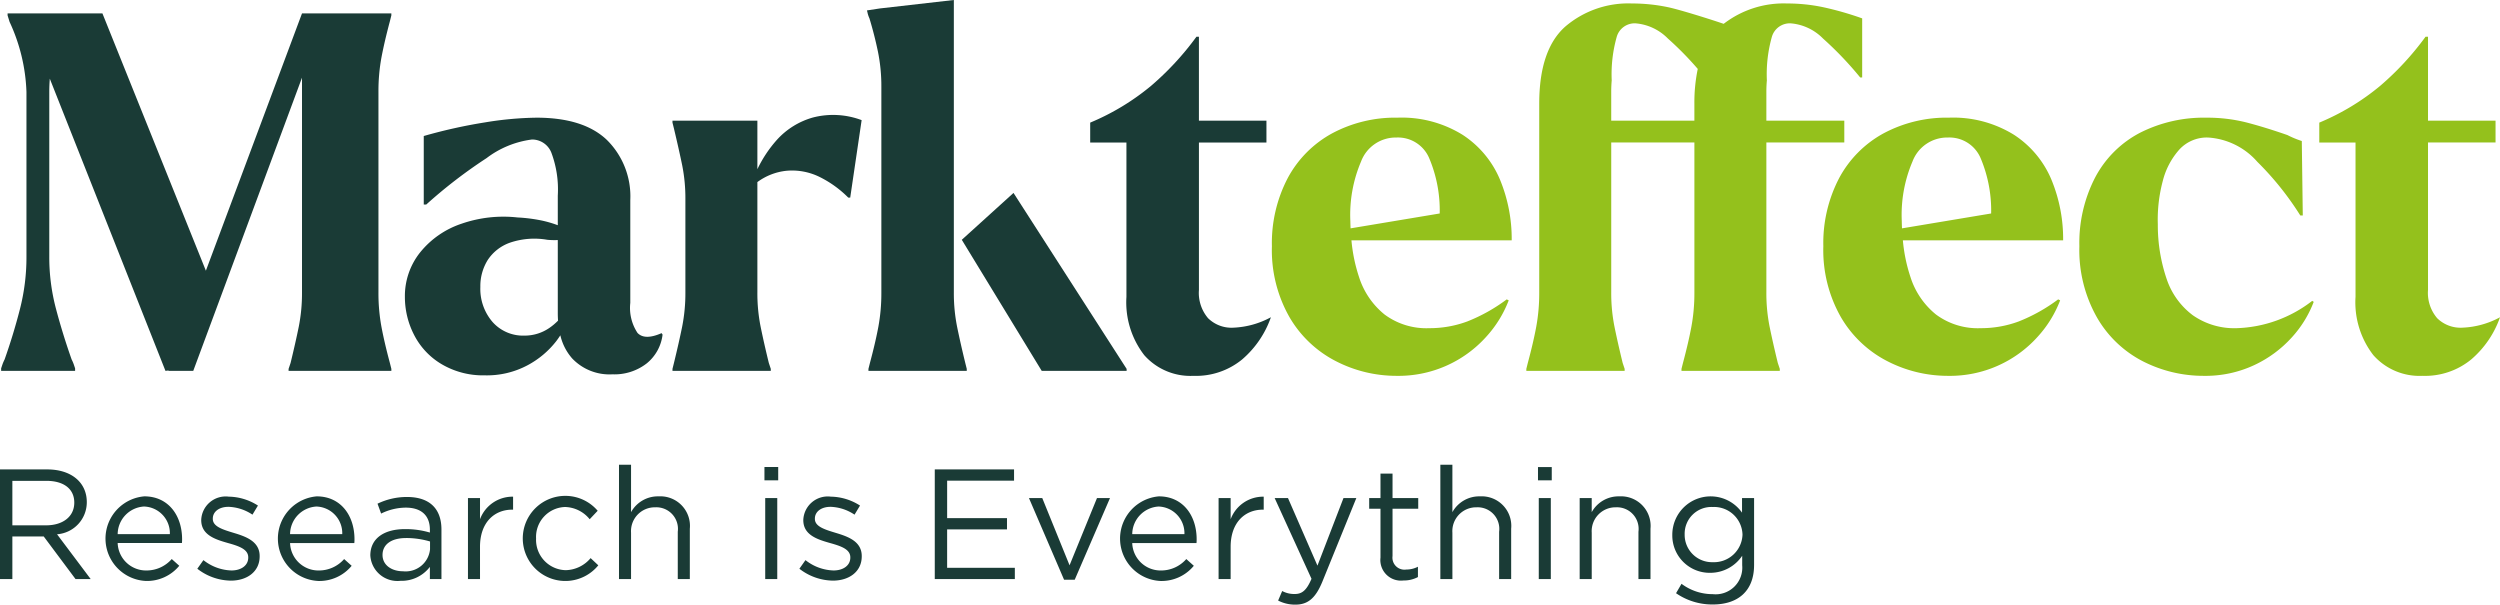
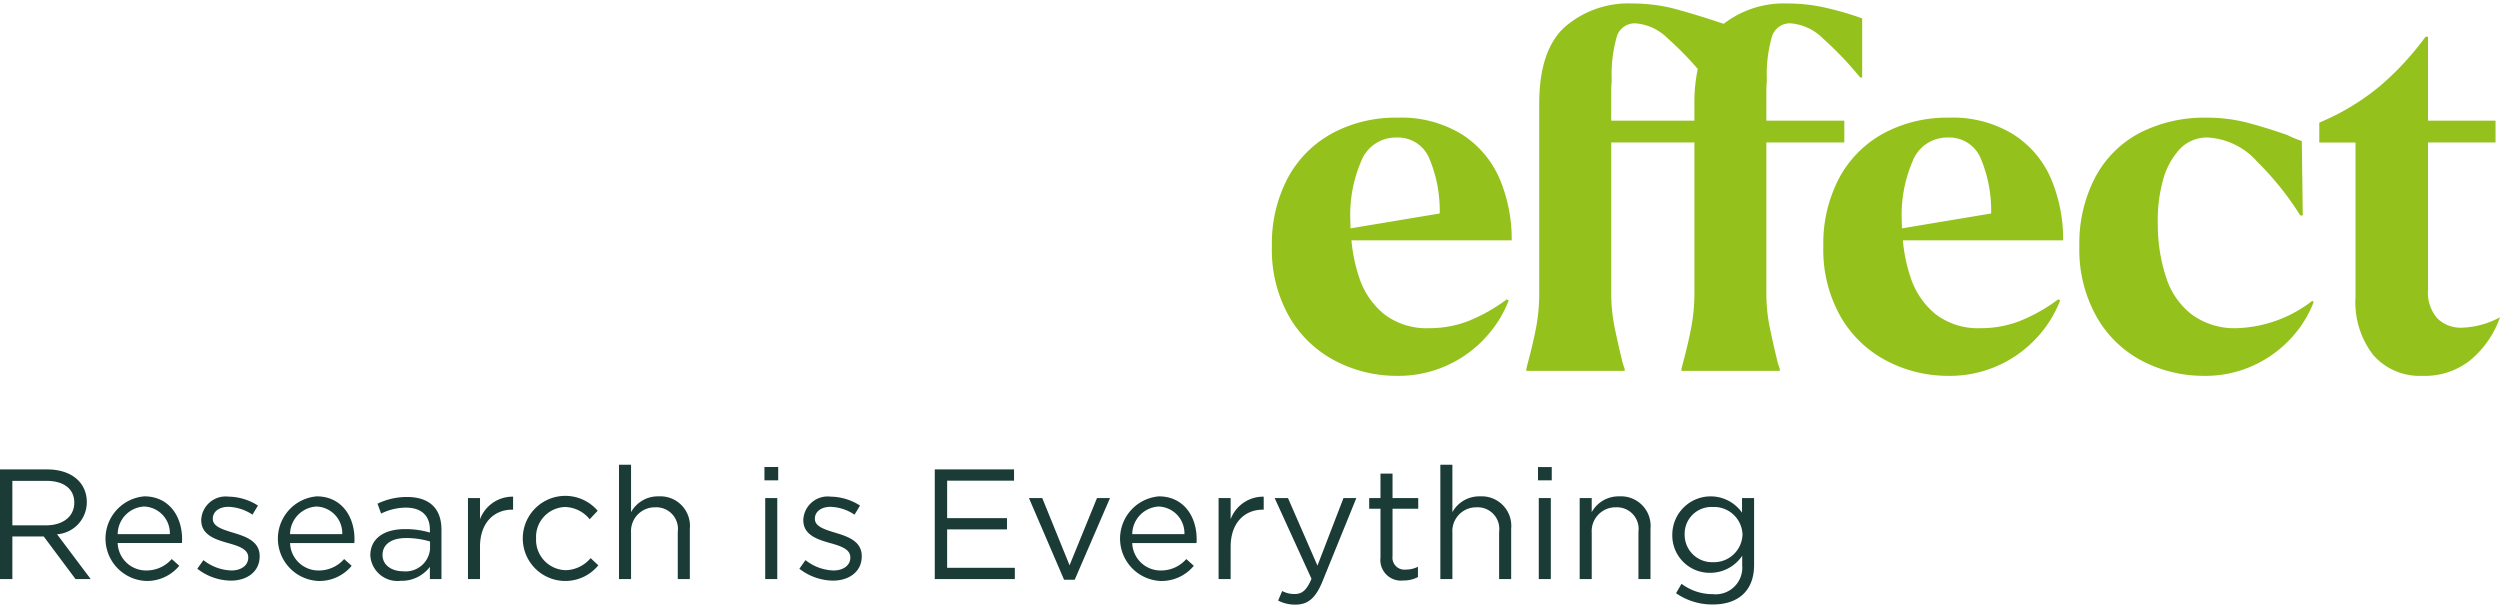
<svg xmlns="http://www.w3.org/2000/svg" viewBox="0 0 212.598 51.417">
  <defs>
    <style>.a{fill:#1a3b36}.b{fill:#94c11c}</style>
  </defs>
-   <path class="a" d="M27.708 1.14h-2.026l-8.174 21.88L8.71 1.14H.645v.168l.169.55A15.312 15.312 0 0 1 2.25 7.811v14.058a17.76 17.76 0 0 1-.548 4.391q-.55 2.154-1.31 4.307a3.37 3.37 0 0 0-.19.443c-.041.127-.078.233-.105.316v.213h6.29v-.212l-.106-.317a3.398 3.398 0 0 0-.19-.443q-.76-2.154-1.33-4.306a17.092 17.092 0 0 1-.57-4.391V7.81c0-.383.017-.754.044-1.12l9.836 24.849.266-.035-.013.035h2.11l9.248-24.934v18.263a14.617 14.617 0 0 1-.275 2.913q-.274 1.35-.696 3.082l-.17.507v.169h8.74v-.169l-.127-.506q-.465-1.732-.718-3.082a15.877 15.877 0 0 1-.253-2.914V7.81a15.875 15.875 0 0 1 .253-2.913q.255-1.35.718-3.082l.126-.507V1.14h-5.572ZM46.718 27.887a3.701 3.701 0 0 1-2.113.653 3.467 3.467 0 0 1-2.722-1.162 4.304 4.304 0 0 1-1.034-2.975 4.196 4.196 0 0 1 .633-2.302 3.764 3.764 0 0 1 1.92-1.476 6.433 6.433 0 0 1 3.146-.233 6.362 6.362 0 0 0 .886.021v6.227c0 .215.008.424.022.627a4.921 4.921 0 0 1-.738.62m7.493.421a3.854 3.854 0 0 1-.611-2.554v-8.739a6.744 6.744 0 0 0-1.986-5.11q-1.984-1.898-5.994-1.898a28.897 28.897 0 0 0-4.37.4 43.731 43.731 0 0 0-5.214 1.16v5.828h.21a41.703 41.703 0 0 1 5.13-3.948 8.073 8.073 0 0 1 3.864-1.583 1.758 1.758 0 0 1 1.646 1.118 8.897 8.897 0 0 1 .548 3.654v2.517a9.454 9.454 0 0 0-1.624-.45 13.476 13.476 0 0 0-1.795-.21 10.868 10.868 0 0 0-4.749.526 7.614 7.614 0 0 0-3.526 2.43 5.94 5.94 0 0 0-1.308 3.8 7.035 7.035 0 0 0 .781 3.228 6.126 6.126 0 0 0 2.342 2.492 6.931 6.931 0 0 0 3.674.95 7.346 7.346 0 0 0 3.651-.867 7.632 7.632 0 0 0 2.428-2.047c.125-.165.238-.33.343-.492a4.52 4.52 0 0 0 1.008 1.97 4.378 4.378 0 0 0 3.42 1.35 4.468 4.468 0 0 0 2.913-.927 3.703 3.703 0 0 0 1.352-2.45l-.085-.126q-1.435.632-2.048-.021M69.156 9.985a6.504 6.504 0 0 0-3.082 1.9 10.586 10.586 0 0 0-1.667 2.505v-4.13h-7.22v.168l.126.507q.423 1.774.697 3.104a14.296 14.296 0 0 1 .275 2.892v7.936a14.6 14.6 0 0 1-.275 2.914q-.275 1.351-.697 3.082l-.126.506v.17h8.36v-.17l-.168-.506q-.423-1.73-.697-3.082a14.475 14.475 0 0 1-.275-2.914v-9.384a5.034 5.034 0 0 1 2.47-.96 5.291 5.291 0 0 1 2.828.528 9.13 9.13 0 0 1 2.429 1.752h.168l.971-6.587a6.878 6.878 0 0 0-4.116-.231M81.389 27.78a14.604 14.604 0 0 1-.275-2.913V0l-6.29.718-1.099.168.044.17a2.288 2.288 0 0 0 .168.507q.422 1.391.718 2.807a14.772 14.772 0 0 1 .295 3.018v17.479a15.724 15.724 0 0 1-.253 2.914q-.253 1.352-.718 3.082l-.127.506v.168h8.36v-.168l-.127-.506q-.422-1.732-.696-3.082" />
-   <path class="a" d="m81.79 20.392 6.797 11.147h7.22v-.17l-9.619-14.963-4.398 3.986zM102.736 27.063a3.32 3.32 0 0 1-.78-2.407V12.119h5.741v-1.86h-5.742V3.125h-.211a24.419 24.419 0 0 1-3.862 4.178 20.292 20.292 0 0 1-5.173 3.125v1.69h3.082v13.13a7.342 7.342 0 0 0 1.52 4.96 5.247 5.247 0 0 0 4.18 1.753 6.189 6.189 0 0 0 4.138-1.393 8.351 8.351 0 0 0 2.448-3.59 7.295 7.295 0 0 1-3.208.888 2.837 2.837 0 0 1-2.132-.803" />
  <path class="b" d="M114.852 19.419q-.015-.31-.02-.63a11.566 11.566 0 0 1 .908-5.046 3.153 3.153 0 0 1 3.018-2.048 2.88 2.88 0 0 1 2.787 1.773 11.417 11.417 0 0 1 .887 4.686Zm12.709-4.135a8.42 8.42 0 0 0-3.187-3.822 9.819 9.819 0 0 0-5.53-1.456 11.367 11.367 0 0 0-5.553 1.33 9.358 9.358 0 0 0-3.779 3.8 11.916 11.916 0 0 0-1.35 5.805 11.502 11.502 0 0 0 1.499 6.037 9.66 9.66 0 0 0 3.946 3.737 11.226 11.226 0 0 0 5.151 1.246 10.026 10.026 0 0 0 7.642-3.337 9.733 9.733 0 0 0 1.9-3.082l-.17-.083a14.405 14.405 0 0 1-3.356 1.878 9.202 9.202 0 0 1-3.229.571 5.96 5.96 0 0 1-3.8-1.161 6.693 6.693 0 0 1-2.174-3.189 13.71 13.71 0 0 1-.646-3.123h13.629a13.18 13.18 0 0 0-.993-5.151M143.646 10.26h-6.629V7.853q0-.547.042-1.013a11.714 11.714 0 0 1 .423-3.695 1.588 1.588 0 0 1 1.604-1.16 4.349 4.349 0 0 1 2.744 1.287 27.185 27.185 0 0 1 2.546 2.589 14.009 14.009 0 0 0-.287 2.963v1.436Zm6.839 17.52a14.604 14.604 0 0 1-.275-2.913v-12.75h6.628V10.26h-6.628V7.853q0-.547.043-1.013a11.727 11.727 0 0 1 .422-3.695 1.589 1.589 0 0 1 1.604-1.16 4.345 4.345 0 0 1 2.744 1.287 29.273 29.273 0 0 1 3.166 3.315h.169V1.563a26.865 26.865 0 0 0-3.314-.95 14.739 14.739 0 0 0-3.06-.317 8.348 8.348 0 0 0-5.404 1.731c-1.29-.442-3.783-1.214-4.728-1.414a14.753 14.753 0 0 0-3.062-.317 8.241 8.241 0 0 0-5.677 1.962q-2.218 1.965-2.218 6.566v16.043a15.724 15.724 0 0 1-.253 2.914q-.252 1.352-.718 3.082l-.126.506v.168h8.36v-.168l-.169-.506q-.422-1.732-.696-3.082a14.611 14.611 0 0 1-.275-2.914v-12.75h7.072v12.75a15.72 15.72 0 0 1-.255 2.914q-.252 1.352-.716 3.082l-.127.506v.168h8.36v-.168l-.17-.506q-.422-1.732-.696-3.082M161.745 19.419q-.015-.31-.02-.63a11.563 11.563 0 0 1 .908-5.046 3.153 3.153 0 0 1 3.018-2.048 2.88 2.88 0 0 1 2.787 1.773 11.418 11.418 0 0 1 .887 4.686Zm12.709-4.135a8.42 8.42 0 0 0-3.187-3.822 9.819 9.819 0 0 0-5.53-1.456 11.367 11.367 0 0 0-5.553 1.33 9.358 9.358 0 0 0-3.779 3.8 11.916 11.916 0 0 0-1.35 5.805 11.502 11.502 0 0 0 1.499 6.037 9.66 9.66 0 0 0 3.946 3.737 11.226 11.226 0 0 0 5.151 1.246 10.025 10.025 0 0 0 7.642-3.337 9.731 9.731 0 0 0 1.9-3.082l-.17-.083a14.402 14.402 0 0 1-3.356 1.878 9.202 9.202 0 0 1-3.229.571 5.96 5.96 0 0 1-3.8-1.161 6.693 6.693 0 0 1-2.174-3.189 13.71 13.71 0 0 1-.646-3.123h13.629a13.18 13.18 0 0 0-.993-5.151M190.212 27.907a6.146 6.146 0 0 1-3.737-1.098 6.395 6.395 0 0 1-2.216-3.06 14.233 14.233 0 0 1-.76-4.666 12.734 12.734 0 0 1 .422-3.693 6.325 6.325 0 0 1 1.415-2.68 3.176 3.176 0 0 1 2.427-1.015 6.064 6.064 0 0 1 4.201 2.069 25.337 25.337 0 0 1 3.652 4.56h.211l-.084-6.332a8.175 8.175 0 0 1-1.225-.507q-1.941-.674-3.503-1.077a13.61 13.61 0 0 0-3.379-.4 11.986 11.986 0 0 0-5.657 1.286 9.037 9.037 0 0 0-3.8 3.78 12.12 12.12 0 0 0-1.351 5.867A11.612 11.612 0 0 0 178.327 27a9.511 9.511 0 0 0 3.927 3.737 11.323 11.323 0 0 0 5.17 1.224 9.775 9.775 0 0 0 4.265-.908 10.024 10.024 0 0 0 3.187-2.342 9.454 9.454 0 0 0 1.88-3.04l-.127-.085a11.026 11.026 0 0 1-6.417 2.322M209.39 27.865a2.833 2.833 0 0 1-2.132-.803 3.315 3.315 0 0 1-.782-2.406V12.117h5.743V10.26h-5.743V3.125h-.21a24.374 24.374 0 0 1-3.863 4.18 20.246 20.246 0 0 1-5.173 3.123v1.69h3.082v13.13a7.333 7.333 0 0 0 1.521 4.96 5.242 5.242 0 0 0 4.18 1.752 6.18 6.18 0 0 0 4.137-1.393 8.336 8.336 0 0 0 2.449-3.588 7.29 7.29 0 0 1-3.209.886" />
  <path class="a" d="M148.181 45.462a2.426 2.426 0 0 1-2.534 2.345 2.327 2.327 0 0 1-2.385-2.359 2.274 2.274 0 0 1 2.385-2.333 2.418 2.418 0 0 1 2.534 2.347m.985 2.585v-5.69h-1.025v1.239a3.262 3.262 0 0 0-5.93 1.88 3.178 3.178 0 0 0 3.236 3.236 3.268 3.268 0 0 0 2.708-1.451v.813a2.266 2.266 0 0 1-2.508 2.452 4.402 4.402 0 0 1-2.652-.88l-.466.8a5.413 5.413 0 0 0 3.132.958c2.12 0 3.505-1.131 3.505-3.357M135.359 45.3a2.027 2.027 0 0 1 2.065-2.159 1.838 1.838 0 0 1 1.908 2.08v4.024h1.024v-4.278a2.515 2.515 0 0 0-2.638-2.757 2.608 2.608 0 0 0-2.36 1.344v-1.197h-1.024v6.888h1.025Zm-3.479-2.944h-1.024v6.889h1.024Zm.08-2.638h-1.171v1.13h1.171Zm-8.45 5.582a2.027 2.027 0 0 1 2.066-2.159 1.837 1.837 0 0 1 1.908 2.08v4.024h1.024v-4.278a2.515 2.515 0 0 0-2.638-2.757 2.608 2.608 0 0 0-2.36 1.344v-4.036h-1.024v9.727h1.025Zm-5.09-2.039h2.185v-.905h-2.185v-2.079h-1.025v2.08h-.96v.904h.96v4.16a1.752 1.752 0 0 0 1.945 1.944 2.581 2.581 0 0 0 1.24-.293v-.878a2.159 2.159 0 0 1-1 .24 1.02 1.02 0 0 1-1.16-1.146Zm-3.079-.905h-1.093l-2.213 5.745-2.505-5.744h-1.133l3.132 6.863c-.413.973-.8 1.293-1.412 1.293a2.156 2.156 0 0 1-1.08-.253l-.346.811a3.132 3.132 0 0 0 1.466.346c1.04 0 1.706-.518 2.292-1.944ZM104.653 46.5c0-2.08 1.226-3.159 2.732-3.159h.08v-1.104a2.949 2.949 0 0 0-2.812 1.917v-1.797h-1.025v6.888h1.024Zm-8.368-1.078a2.376 2.376 0 0 1 2.239-2.347 2.27 2.27 0 0 1 2.199 2.347Zm0 .758h5.464a2.796 2.796 0 0 0 .013-.32c0-2.026-1.173-3.65-3.212-3.65a3.606 3.606 0 0 0 .134 7.195 3.555 3.555 0 0 0 2.838-1.291l-.64-.573a2.852 2.852 0 0 1-2.172.973 2.415 2.415 0 0 1-2.426-2.334m-5.33 1.892-2.32-5.715h-1.132l2.985 6.941h.907l2.998-6.941h-1.106Zm-4.72-8.154h-6.742v9.327h6.809v-.958h-5.758V45.02h5.091v-.958h-5.09v-3.186h5.69Zm-12.952 7.396v-.026c0-1.24-1.145-1.655-2.213-1.974-.92-.28-1.772-.533-1.772-1.186V44.1c0-.573.52-1 1.333-1a3.891 3.891 0 0 1 2.039.666l.466-.773a4.72 4.72 0 0 0-2.479-.758 2.082 2.082 0 0 0-2.344 1.97v.028c0 1.266 1.198 1.64 2.278 1.947.906.253 1.72.52 1.72 1.213v.027c0 .666-.6 1.092-1.427 1.092a4.027 4.027 0 0 1-2.386-.88l-.518.733a4.74 4.74 0 0 0 2.85 1.011c1.375 0 2.453-.758 2.453-2.064m-7.184-4.957h-1.024v6.888h1.024Zm.08-2.64h-1.17v1.132h1.17ZM53.664 45.3a2.027 2.027 0 0 1 2.066-2.159 1.837 1.837 0 0 1 1.907 2.08v4.024h1.025v-4.278a2.515 2.515 0 0 0-2.64-2.757 2.608 2.608 0 0 0-2.358 1.344v-4.036h-1.025v9.727h1.025Zm-2.785 2.774-.653-.613a2.843 2.843 0 0 1-2.106 1.026 2.578 2.578 0 0 1-2.532-2.692 2.547 2.547 0 0 1 2.465-2.68 2.782 2.782 0 0 1 2.093 1.04l.68-.72a3.619 3.619 0 1 0 .053 4.64M40.819 46.5c0-2.08 1.227-3.159 2.733-3.159h.08v-1.104a2.949 2.949 0 0 0-2.812 1.917v-1.797h-1.025v6.888h1.025Zm-6.276-.747a7.2 7.2 0 0 1 2.027.294v.666a2.085 2.085 0 0 1-2.307 1.867c-.933 0-1.733-.506-1.733-1.386 0-.88.72-1.44 2.013-1.44m-.04-2.586c1.292 0 2.054.64 2.054 1.88v.24a7.327 7.327 0 0 0-2.12-.293c-1.747 0-2.945.772-2.945 2.24a2.31 2.31 0 0 0 2.57 2.157 3.022 3.022 0 0 0 2.495-1.185v1.038h.984v-4.21c0-1.814-1.05-2.772-2.932-2.772a5.713 5.713 0 0 0-2.505.571l.306.84a4.798 4.798 0 0 1 2.093-.506m-9.836 2.254a2.376 2.376 0 0 1 2.24-2.347 2.27 2.27 0 0 1 2.198 2.347Zm0 .758h5.464a2.776 2.776 0 0 0 .014-.32c0-2.026-1.173-3.65-3.212-3.65a3.606 3.606 0 0 0 .133 7.195 3.555 3.555 0 0 0 2.839-1.29l-.64-.574a2.852 2.852 0 0 1-2.173.973 2.415 2.415 0 0 1-2.425-2.334m-2.586 1.135v-.027c0-1.24-1.144-1.654-2.212-1.974-.92-.28-1.772-.533-1.772-1.186V44.1c0-.573.52-1 1.332-1a3.891 3.891 0 0 1 2.04.666l.466-.773a4.715 4.715 0 0 0-2.48-.758 2.082 2.082 0 0 0-2.343 1.971v.027c0 1.266 1.198 1.64 2.277 1.947.908.253 1.721.52 1.721 1.213v.027c0 .666-.6 1.092-1.428 1.092a4.02 4.02 0 0 1-2.383-.88l-.52.733a4.74 4.74 0 0 0 2.85 1.012c1.374 0 2.452-.758 2.452-2.064m-12.074-1.892a2.376 2.376 0 0 1 2.24-2.347 2.27 2.27 0 0 1 2.198 2.347Zm0 .758h5.464a2.796 2.796 0 0 0 .014-.32c0-2.026-1.173-3.65-3.212-3.65a3.606 3.606 0 0 0 .133 7.195 3.556 3.556 0 0 0 2.839-1.291l-.64-.573a2.851 2.851 0 0 1-2.173.973 2.415 2.415 0 0 1-2.425-2.334m-3.69-3.439c0 1.215-1 1.934-2.399 1.934H1.051V40.89h2.88c1.506 0 2.386.693 2.386 1.852m1.397 6.504-2.863-3.812a2.73 2.73 0 0 0 2.53-2.732c0-1.679-1.317-2.783-3.37-2.783H0v9.327h1.051V45.62h2.667l2.706 3.625Z" />
</svg>